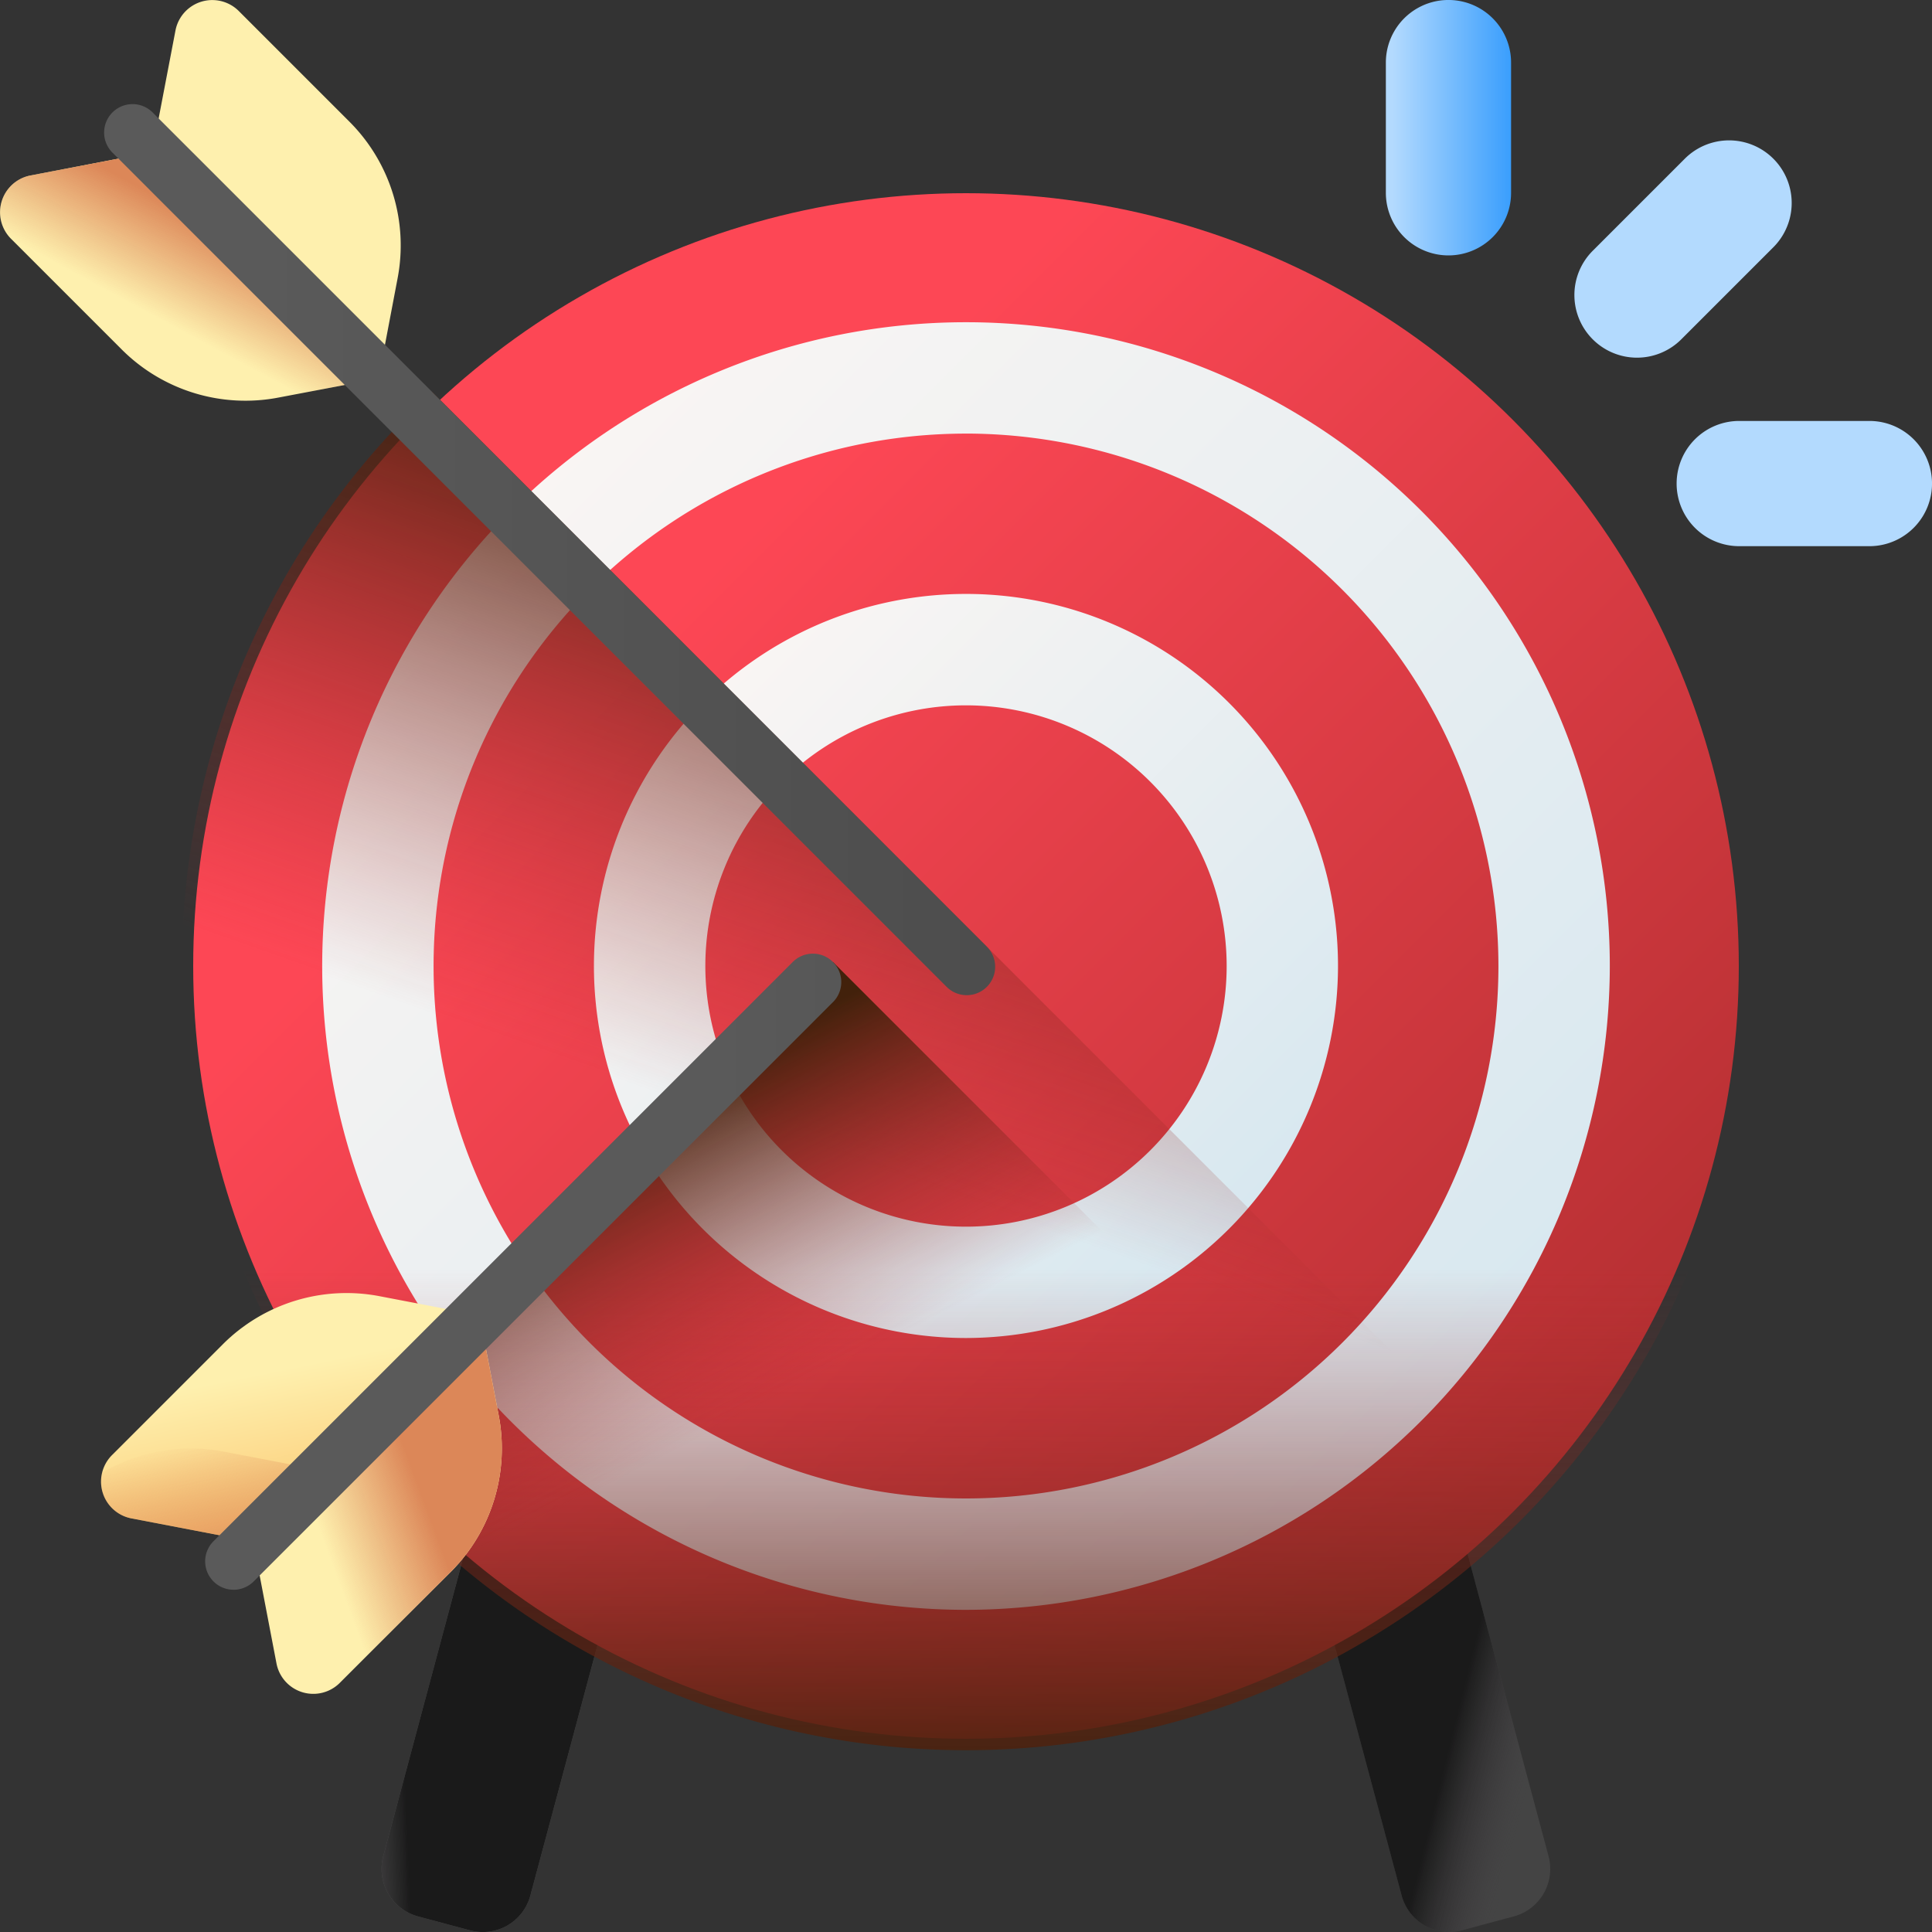
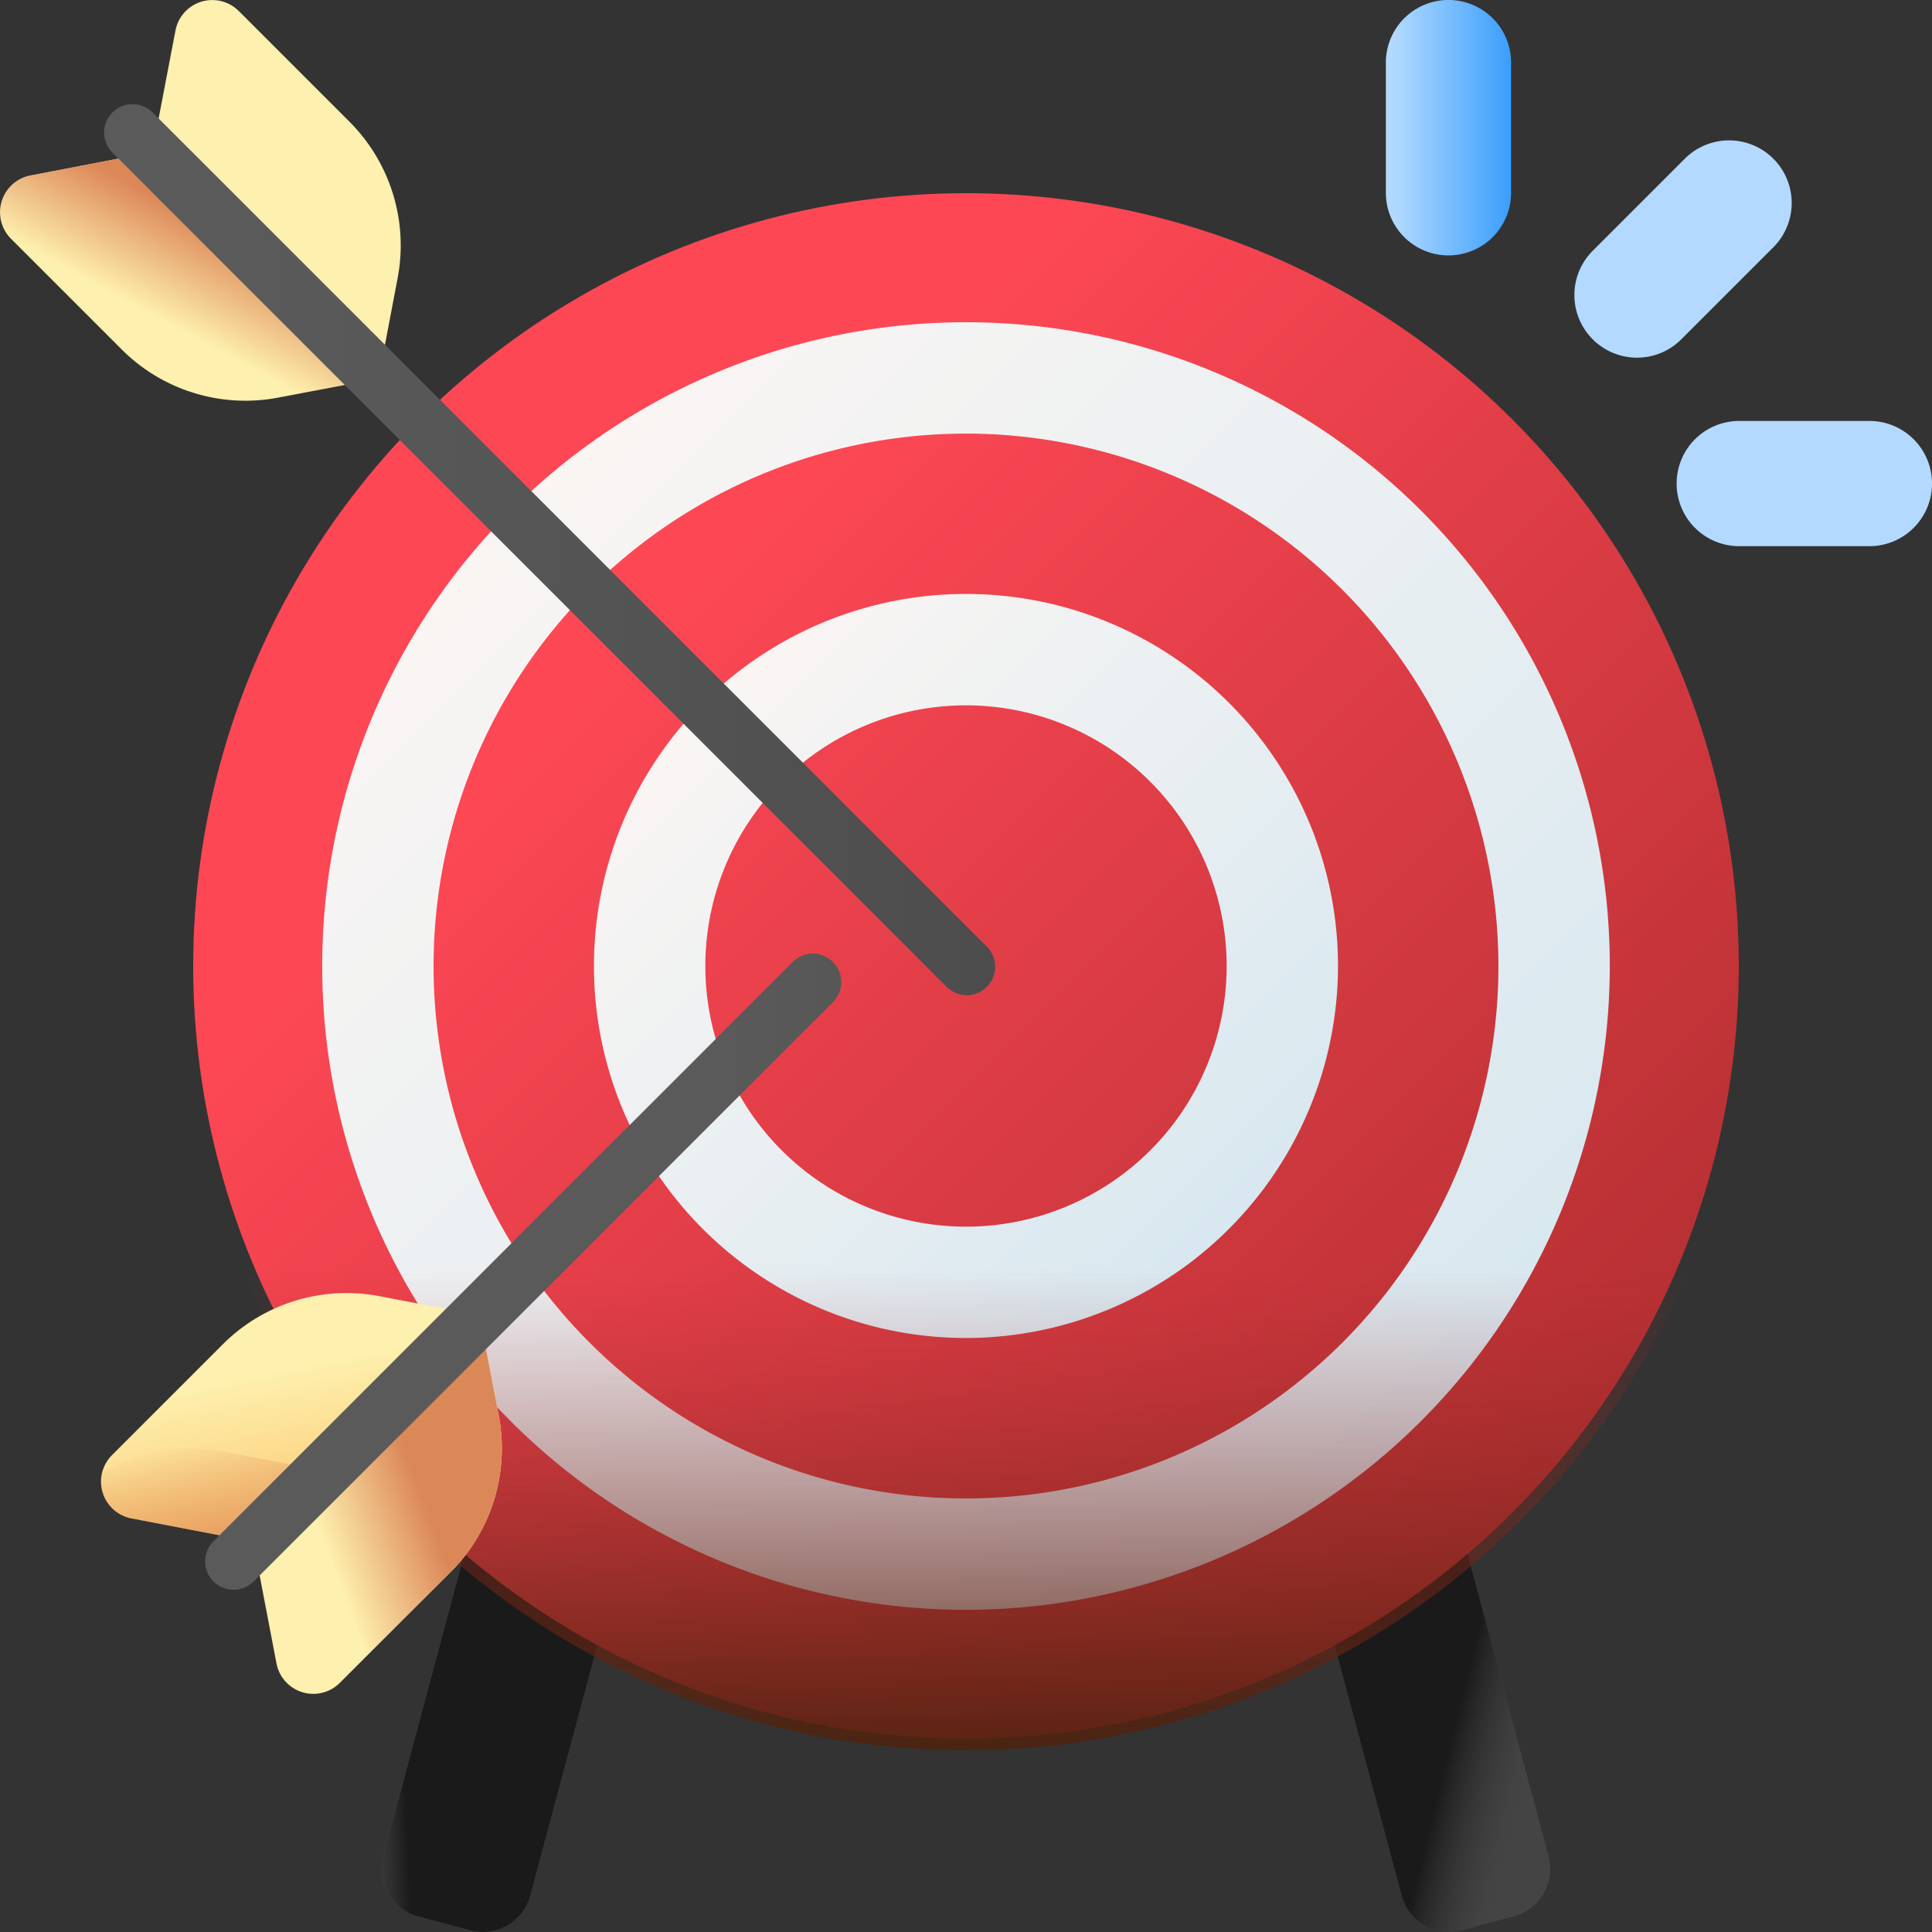
<svg xmlns="http://www.w3.org/2000/svg" xmlns:xlink="http://www.w3.org/1999/xlink" id="actividad" width="60" height="60" viewBox="0 0 60 60">
  <rect x="0" y="0" width="60" height="60" fill="#333333" stroke="none" />
  <defs>
    <linearGradient id="linear-gradient" x1="234.932" y1="179.393" x2="235.733" y2="179.393" gradientUnits="objectBoundingBox">
      <stop offset="0" stop-color="#b3dafe" />
      <stop offset="1" stop-color="#0182fc" />
    </linearGradient>
    <linearGradient id="linear-gradient-2" x1="0.054" y1="0.502" x2="1.443" y2="0.502" xlink:href="#linear-gradient" />
    <linearGradient id="linear-gradient-3" x1="240.592" y1="102.11" x2="241.273" y2="102.11" xlink:href="#linear-gradient" />
    <linearGradient id="linear-gradient-4" x1="0.357" y1="0.439" x2="0.584" y2="0.439" gradientUnits="objectBoundingBox">
      <stop offset="0" stop-color="#5a5a5a" />
      <stop offset="1" stop-color="#444" />
    </linearGradient>
    <linearGradient id="linear-gradient-5" x1="-3.007" y1="0.656" x2="-2.78" y2="0.656" xlink:href="#linear-gradient-4" />
    <linearGradient id="linear-gradient-6" x1="-0.148" y1="0.577" x2="-0.006" y2="0.559" gradientUnits="objectBoundingBox">
      <stop offset="0" stop-color="#433f43" stop-opacity="0" />
      <stop offset="1" stop-color="#1a1a1a" />
    </linearGradient>
    <linearGradient id="linear-gradient-7" x1="1.007" y1="0.856" x2="0.907" y2="0.784" xlink:href="#linear-gradient-6" />
    <linearGradient id="linear-gradient-8" x1="0.287" y1="0.287" x2="0.966" y2="0.966" gradientUnits="objectBoundingBox">
      <stop offset="0" stop-color="#fd4755" />
      <stop offset="1" stop-color="#a72b2b" />
    </linearGradient>
    <linearGradient id="linear-gradient-9" x1="0.147" y1="0.147" x2="0.853" y2="0.853" gradientUnits="objectBoundingBox">
      <stop offset="0" stop-color="#f9f5f3" />
      <stop offset="1" stop-color="#d8e8f0" />
    </linearGradient>
    <linearGradient id="linear-gradient-11" x1="0.5" y1="0.308" x2="0.5" y2="1.078" gradientUnits="objectBoundingBox">
      <stop offset="0" stop-color="#a72b2b" stop-opacity="0" />
      <stop offset="1" stop-color="#42210b" />
    </linearGradient>
    <linearGradient id="linear-gradient-12" y1="0.569" x2="0.66" y2="0.115" xlink:href="#linear-gradient-11" />
    <linearGradient id="linear-gradient-13" x1="0.39" y1="0.552" x2="0.171" y2="0.245" xlink:href="#linear-gradient-11" />
    <linearGradient id="linear-gradient-14" x1="0.957" y1="2.037" x2="1.249" y2="2.468" gradientUnits="objectBoundingBox">
      <stop offset="0" stop-color="#fef0ae" />
      <stop offset="1" stop-color="#fbc56d" />
    </linearGradient>
    <linearGradient id="linear-gradient-15" x1="1.247" y1="2.675" x2="1.868" y2="2.92" gradientUnits="objectBoundingBox">
      <stop offset="0" stop-color="#dc8758" stop-opacity="0" />
      <stop offset="0.996" stop-color="#dc8758" stop-opacity="0.996" />
      <stop offset="1" stop-color="#dc8758" />
    </linearGradient>
    <linearGradient id="linear-gradient-16" x1="1.316" y1="3.153" x2="2.473" y2="3.587" xlink:href="#linear-gradient-15" />
    <linearGradient id="linear-gradient-17" x1="1.313" y1="3.794" x2="3.113" y2="4.405" xlink:href="#linear-gradient-15" />
    <linearGradient id="linear-gradient-18" x1="1.129" y1="3.292" x2="1.378" y2="3.665" xlink:href="#linear-gradient-14" />
    <linearGradient id="linear-gradient-19" x1="0.41" y1="0.652" x2="0.65" y2="0.355" xlink:href="#linear-gradient-15" />
    <linearGradient id="linear-gradient-20" x1="1.445" y1="4.344" x2="1.952" y2="4.475" xlink:href="#linear-gradient-15" />
    <linearGradient id="linear-gradient-21" x1="1.305" y1="5.807" x2="2.335" y2="6.335" xlink:href="#linear-gradient-15" />
    <linearGradient id="linear-gradient-22" x1="1.363" y1="8.957" x2="2.434" y2="10.043" xlink:href="#linear-gradient-15" />
    <linearGradient id="linear-gradient-23" x1="0.173" y1="0.905" x2="1.561" y2="0.905" xlink:href="#linear-gradient-4" />
    <linearGradient id="linear-gradient-24" x1="2.025" y1="-0.156" x2="2.22" y2="0.488" xlink:href="#linear-gradient-14" />
    <linearGradient id="linear-gradient-25" x1="2.377" y1="0.035" x2="2.759" y2="0.433" xlink:href="#linear-gradient-15" />
    <linearGradient id="linear-gradient-26" x1="2.635" y1="-0.395" x2="3.259" y2="0.41" xlink:href="#linear-gradient-15" />
    <linearGradient id="linear-gradient-27" x1="2.953" y1="-1.468" x2="3.723" y2="-0.041" xlink:href="#linear-gradient-15" />
    <linearGradient id="linear-gradient-28" x1="2.515" y1="0.39" x2="2.887" y2="0.639" xlink:href="#linear-gradient-14" />
    <linearGradient id="linear-gradient-29" x1="-0.541" y1="-0.894" x2="-0.183" y2="-1.092" xlink:href="#linear-gradient-15" />
    <linearGradient id="linear-gradient-30" x1="3.398" y1="0.401" x2="4.223" y2="0.481" xlink:href="#linear-gradient-15" />
    <linearGradient id="linear-gradient-31" x1="3.843" y1="0.226" x2="5.753" y2="0.511" xlink:href="#linear-gradient-15" />
    <linearGradient id="linear-gradient-32" x1="5.415" y1="-0.019" x2="7.918" y2="0.446" xlink:href="#linear-gradient-15" />
    <linearGradient id="linear-gradient-33" x1="0.805" y1="0.721" x2="2.182" y2="0.721" xlink:href="#linear-gradient-4" />
  </defs>
  <rect id="Rectángulo_2480" data-name="Rectángulo 2480" width="60" height="60" transform="translate(0 0)" fill="none" />
  <g id="objetivo" transform="translate(0 0)">
    <g id="Grupo_30090" data-name="Grupo 30090" transform="translate(43.039 0)">
      <g id="Grupo_30082" data-name="Grupo 30082" transform="translate(5.855 4.36)">
        <g id="Grupo_30081" data-name="Grupo 30081">
          <g id="Grupo_30080" data-name="Grupo 30080">
            <path id="Trazado_10391" data-name="Trazado 10391" d="M416.159,43.235a1.944,1.944,0,0,1,0-2.75l2.859-2.859a1.944,1.944,0,1,1,2.75,2.75l-2.859,2.859A1.944,1.944,0,0,1,416.159,43.235Z" transform="translate(-415.589 -37.057)" fill="url(#linear-gradient)" />
          </g>
        </g>
      </g>
      <g id="Grupo_30089" data-name="Grupo 30089" transform="translate(0 0)">
        <g id="Grupo_30085" data-name="Grupo 30085">
          <g id="Grupo_30084" data-name="Grupo 30084">
            <g id="Grupo_30083" data-name="Grupo 30083">
              <path id="Trazado_10392" data-name="Trazado 10392" d="M367.77,7.932a1.944,1.944,0,0,1-1.944-1.944V1.944a1.944,1.944,0,0,1,3.889,0V5.987A1.944,1.944,0,0,1,367.77,7.932Z" transform="translate(-365.826 0)" fill="url(#linear-gradient-2)" />
            </g>
          </g>
        </g>
        <g id="Grupo_30088" data-name="Grupo 30088" transform="translate(9.03 13.073)">
          <g id="Grupo_30087" data-name="Grupo 30087">
            <g id="Grupo_30086" data-name="Grupo 30086">
              <path id="Trazado_10393" data-name="Trazado 10393" d="M442.581,113.064a1.944,1.944,0,0,1,1.944-1.944h4.043a1.944,1.944,0,0,1,0,3.889h-4.043A1.944,1.944,0,0,1,442.581,113.064Z" transform="translate(-442.581 -111.12)" fill="url(#linear-gradient-3)" />
            </g>
          </g>
        </g>
      </g>
    </g>
    <g id="Grupo_30091" data-name="Grupo 30091" transform="translate(11.854 7.15)">
      <path id="Trazado_10394" data-name="Trazado 10394" d="M103.5,113.571l-1.611-.432a1.528,1.528,0,0,1-1.081-1.872l13.53-50.494L118.906,62l-13.53,50.494A1.528,1.528,0,0,1,103.5,113.571Z" transform="translate(-100.76 -60.773)" fill="url(#linear-gradient-4)" />
      <path id="Trazado_10395" data-name="Trazado 10395" d="M270.4,113.571l1.611-.432a1.528,1.528,0,0,0,1.081-1.872l-13.53-50.494L255,62l13.53,50.494A1.528,1.528,0,0,0,270.4,113.571Z" transform="translate(-236.854 -60.773)" fill="url(#linear-gradient-5)" />
    </g>
    <g id="Grupo_30092" data-name="Grupo 30092" transform="translate(11.854 7.15)">
      <path id="Trazado_10396" data-name="Trazado 10396" d="M103.5,113.571l-1.611-.432a1.528,1.528,0,0,1-1.081-1.872l13.53-50.494L118.906,62l-13.53,50.494A1.528,1.528,0,0,1,103.5,113.571Z" transform="translate(-100.76 -60.773)" fill="url(#linear-gradient-6)" />
      <path id="Trazado_10397" data-name="Trazado 10397" d="M270.4,113.571l1.611-.432a1.528,1.528,0,0,0,1.081-1.872l-13.53-50.494L255,62l13.53,50.494A1.528,1.528,0,0,0,270.4,113.571Z" transform="translate(-236.854 -60.773)" fill="url(#linear-gradient-7)" />
    </g>
    <g id="Grupo_30094" data-name="Grupo 30094" transform="translate(5.647 5.647)">
      <g id="Grupo_30093" data-name="Grupo 30093">
        <circle id="Elipse_402" data-name="Elipse 402" cx="24" cy="24" r="24" transform="translate(0.353 0.353)" fill="url(#linear-gradient-8)" />
        <path id="Trazado_10398" data-name="Trazado 10398" d="M105.042,125.037a19.994,19.994,0,1,1,19.994-19.994A20.017,20.017,0,0,1,105.042,125.037Zm0-36.529a16.535,16.535,0,1,0,16.535,16.535A16.554,16.554,0,0,0,105.042,88.507Z" transform="translate(-80.689 -80.689)" fill="url(#linear-gradient-9)" />
        <path id="Trazado_10399" data-name="Trazado 10399" d="M168.347,179.9A11.554,11.554,0,1,1,179.9,168.347,11.567,11.567,0,0,1,168.347,179.9Zm0-19.648a8.095,8.095,0,1,0,8.095,8.095A8.1,8.1,0,0,0,168.347,160.252Z" transform="translate(-143.994 -143.994)" fill="url(#linear-gradient-9)" />
      </g>
      <path id="Trazado_10400" data-name="Trazado 10400" d="M49.338,278.523a24.353,24.353,0,0,0,48.391,0Z" transform="translate(-49.181 -251.403)" fill="url(#linear-gradient-11)" />
    </g>
-     <path id="Trazado_10401" data-name="Trazado 10401" d="M55.769,103.432a24.351,24.351,0,1,0,34.415,34.415Z" transform="translate(-42.353 -91.264)" fill="url(#linear-gradient-12)" />
-     <path id="Trazado_10402" data-name="Trazado 10402" d="M91.652,269.016a24.354,24.354,0,0,0,34.317,4.148l-19.233-19.233Z" transform="translate(-80.869 -224.057)" fill="url(#linear-gradient-13)" />
    <g id="Grupo_30098" data-name="Grupo 30098" transform="translate(0 0)">
      <g id="Grupo_30097" data-name="Grupo 30097">
        <g id="Grupo_30095" data-name="Grupo 30095" transform="translate(4.78)">
          <path id="Trazado_10403" data-name="Trazado 10403" d="M47.663,11.473l-7.03-7.029.67-3.5a1.164,1.164,0,0,1,1.967-.6l3.44,3.44A5.433,5.433,0,0,1,48.2,8.647Z" transform="translate(-40.633 0)" fill="url(#linear-gradient-14)" />
-           <path id="Trazado_10404" data-name="Trazado 10404" d="M45.1,2.174,43.271.342a1.165,1.165,0,0,0-1.967.6l-.67,3.5,5.421,5.421L46.6,7.038A5.433,5.433,0,0,0,45.1,2.174Z" transform="translate(-40.633 0)" fill="url(#linear-gradient-15)" />
-           <path id="Trazado_10405" data-name="Trazado 10405" d="M43.493.566,43.27.342a1.165,1.165,0,0,0-1.967.6l-.67,3.5,3.813,3.813.542-2.826A5.432,5.432,0,0,0,43.493.566Z" transform="translate(-40.632 0)" fill="url(#linear-gradient-16)" />
-           <path id="Trazado_10406" data-name="Trazado 10406" d="M42.718.036A1.166,1.166,0,0,0,41.3.951l-.67,3.5,2.2,2.2.542-2.826a5.432,5.432,0,0,0-.661-3.79Z" transform="translate(-40.633 -0.004)" fill="url(#linear-gradient-17)" />
        </g>
        <g id="Grupo_30096" data-name="Grupo 30096" transform="translate(0 4.78)">
          <path id="Trazado_10407" data-name="Trazado 10407" d="M11.473,47.663l-7.029-7.03-3.5.67a1.164,1.164,0,0,0-.6,1.967l3.44,3.44A5.433,5.433,0,0,0,8.647,48.2Z" transform="translate(0 -40.633)" fill="url(#linear-gradient-18)" />
          <path id="Trazado_10408" data-name="Trazado 10408" d="M11.473,47.663l-7.029-7.03-3.5.67a1.164,1.164,0,0,0-.6,1.967l3.44,3.44A5.433,5.433,0,0,0,8.647,48.2Z" transform="translate(0 -40.633)" fill="url(#linear-gradient-19)" />
          <path id="Trazado_10409" data-name="Trazado 10409" d="M2.174,45.1.342,43.271a1.165,1.165,0,0,1,.6-1.967l3.5-.67,5.421,5.421L7.038,46.6A5.433,5.433,0,0,1,2.174,45.1Z" transform="translate(0 -40.633)" fill="url(#linear-gradient-20)" />
          <path id="Trazado_10410" data-name="Trazado 10410" d="M.566,43.493.342,43.27a1.165,1.165,0,0,1,.6-1.967l3.5-.67,3.813,3.813-2.826.542A5.432,5.432,0,0,1,.566,43.493Z" transform="translate(0 -40.632)" fill="url(#linear-gradient-21)" />
          <path id="Trazado_10411" data-name="Trazado 10411" d="M.036,42.718A1.166,1.166,0,0,1,.951,41.3l3.5-.67,2.2,2.2-2.826.542a5.432,5.432,0,0,1-3.79-.661Z" transform="translate(-0.004 -40.633)" fill="url(#linear-gradient-22)" />
        </g>
      </g>
      <path id="Trazado_10412" data-name="Trazado 10412" d="M53.652,54.9,27.745,28.992a.882.882,0,1,1,1.248-1.248L54.9,53.651A.882.882,0,0,1,53.652,54.9Z" transform="translate(-24.253 -24.252)" fill="url(#linear-gradient-23)" />
    </g>
    <g id="Grupo_30102" data-name="Grupo 30102" transform="translate(3.137 29.616)">
      <g id="Grupo_30101" data-name="Grupo 30101" transform="translate(0 10.54)">
        <g id="Grupo_30099" data-name="Grupo 30099">
          <path id="Trazado_10413" data-name="Trazado 10413" d="M38.139,341.959l-7.03,7.03-3.5-.67a1.164,1.164,0,0,1-.6-1.967l3.44-3.44a5.433,5.433,0,0,1,4.865-1.494Z" transform="translate(-26.666 -341.32)" fill="url(#linear-gradient-24)" />
          <path id="Trazado_10414" data-name="Trazado 10414" d="M28.84,356.582l-1.832,1.832a1.165,1.165,0,0,0,.6,1.967l3.5.67,5.421-5.421-2.826-.542A5.432,5.432,0,0,0,28.84,356.582Z" transform="translate(-26.666 -353.382)" fill="url(#linear-gradient-25)" />
          <path id="Trazado_10415" data-name="Trazado 10415" d="M27.232,370.252l-.223.223a1.164,1.164,0,0,0,.6,1.967l3.5.67,3.813-3.813-2.826-.542A5.433,5.433,0,0,0,27.232,370.252Z" transform="translate(-26.666 -365.445)" fill="url(#linear-gradient-26)" />
          <path id="Trazado_10416" data-name="Trazado 10416" d="M26.7,383.091a1.166,1.166,0,0,0,.915,1.415l3.5.67,2.2-2.2-2.826-.542A5.432,5.432,0,0,0,26.7,383.091Z" transform="translate(-26.671 -377.508)" fill="url(#linear-gradient-27)" />
        </g>
        <g id="Grupo_30100" data-name="Grupo 30100" transform="translate(4.78 0.976)">
          <path id="Trazado_10417" data-name="Trazado 10417" d="M74.329,349.62,67.3,356.65l.67,3.5a1.164,1.164,0,0,0,1.967.6l3.44-3.44a5.433,5.433,0,0,0,1.494-4.865Z" transform="translate(-67.3 -349.62)" fill="url(#linear-gradient-28)" />
          <path id="Trazado_10418" data-name="Trazado 10418" d="M74.329,349.62,67.3,356.65l.67,3.5a1.164,1.164,0,0,0,1.967.6l3.44-3.44a5.433,5.433,0,0,0,1.494-4.865Z" transform="translate(-67.3 -349.62)" fill="url(#linear-gradient-29)" />
          <path id="Trazado_10419" data-name="Trazado 10419" d="M71.769,370.981l-1.832,1.832a1.165,1.165,0,0,1-1.967-.6l-.67-3.5,5.421-5.421.542,2.826A5.433,5.433,0,0,1,71.769,370.981Z" transform="translate(-67.3 -361.683)" fill="url(#linear-gradient-30)" />
-           <path id="Trazado_10420" data-name="Trazado 10420" d="M70.161,384.652l-.223.223a1.165,1.165,0,0,1-1.967-.6l-.67-3.5,3.813-3.813.542,2.826A5.433,5.433,0,0,1,70.161,384.652Z" transform="translate(-67.3 -373.745)" fill="url(#linear-gradient-31)" />
+           <path id="Trazado_10420" data-name="Trazado 10420" d="M70.161,384.652l-.223.223a1.165,1.165,0,0,1-1.967-.6l-.67-3.5,3.813-3.813.542,2.826A5.433,5.433,0,0,1,70.161,384.652" transform="translate(-67.3 -373.745)" fill="url(#linear-gradient-31)" />
          <path id="Trazado_10421" data-name="Trazado 10421" d="M69.385,397.249a1.166,1.166,0,0,1-1.415-.915l-.67-3.5,2.2-2.2.542,2.826A5.432,5.432,0,0,1,69.385,397.249Z" transform="translate(-67.3 -385.808)" fill="url(#linear-gradient-32)" />
        </g>
      </g>
      <path id="Trazado_10422" data-name="Trazado 10422" d="M73.649,253.24,55.66,271.23a.882.882,0,0,1-1.248-1.248l17.99-17.99a.882.882,0,1,1,1.248,1.248Z" transform="translate(-50.919 -251.733)" fill="url(#linear-gradient-33)" />
    </g>
  </g>
</svg>